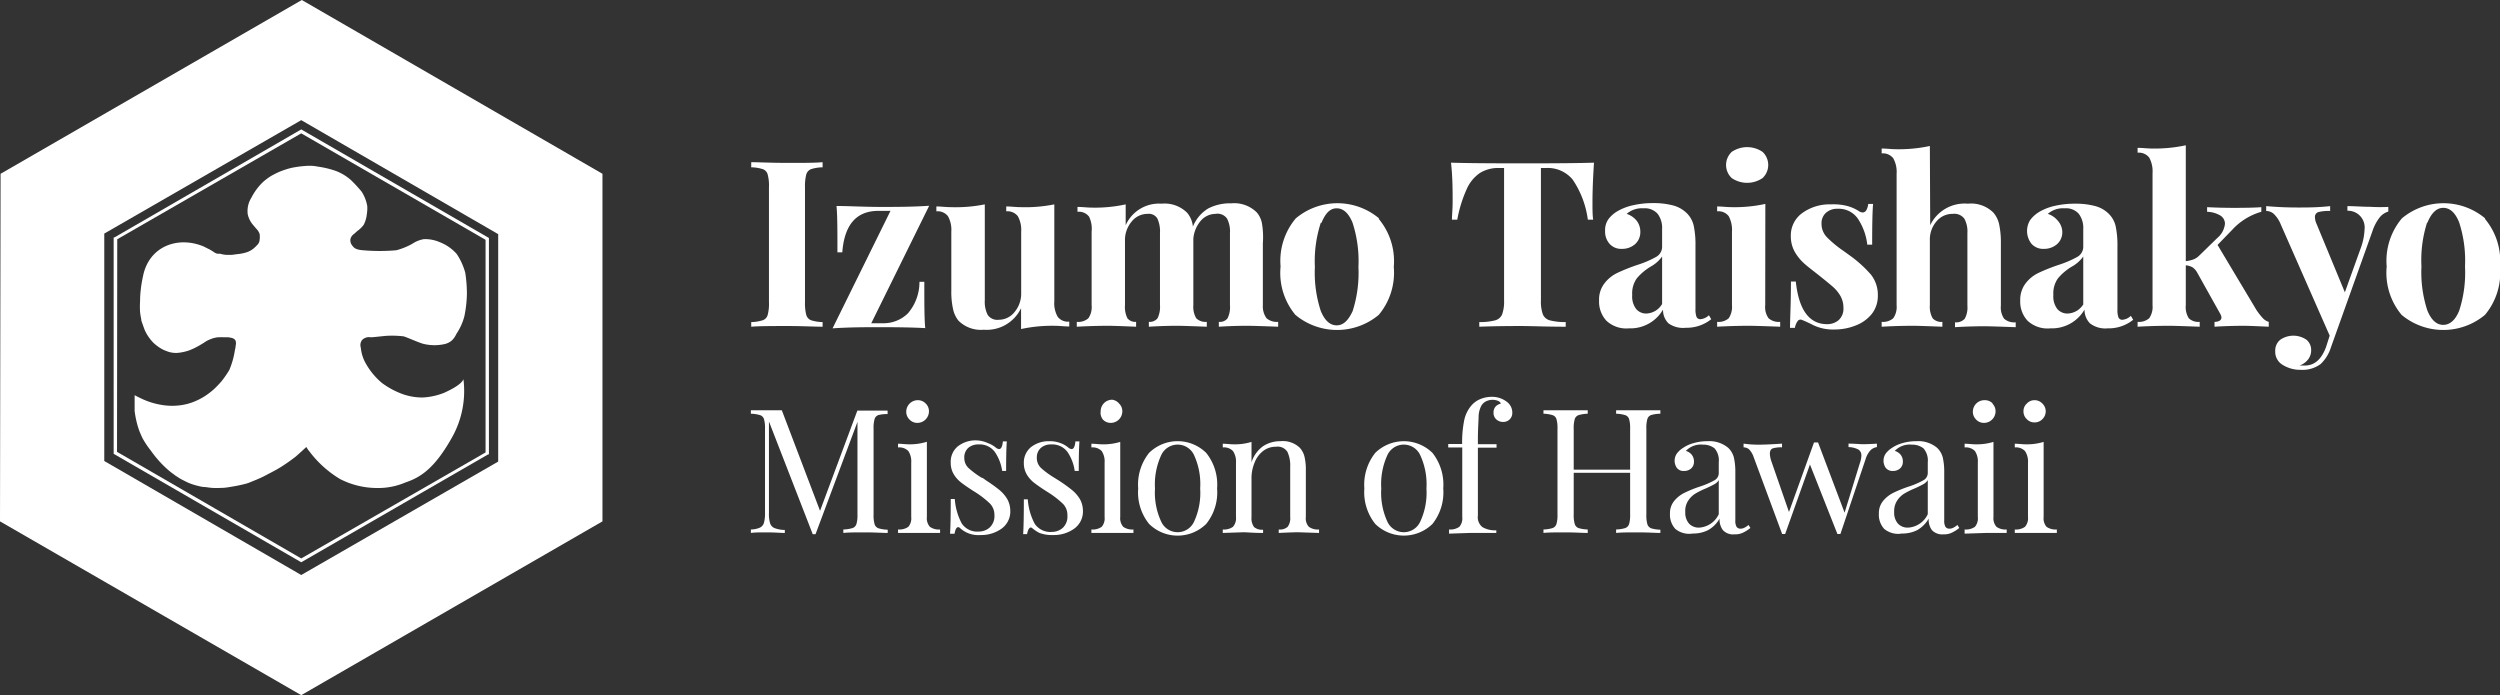
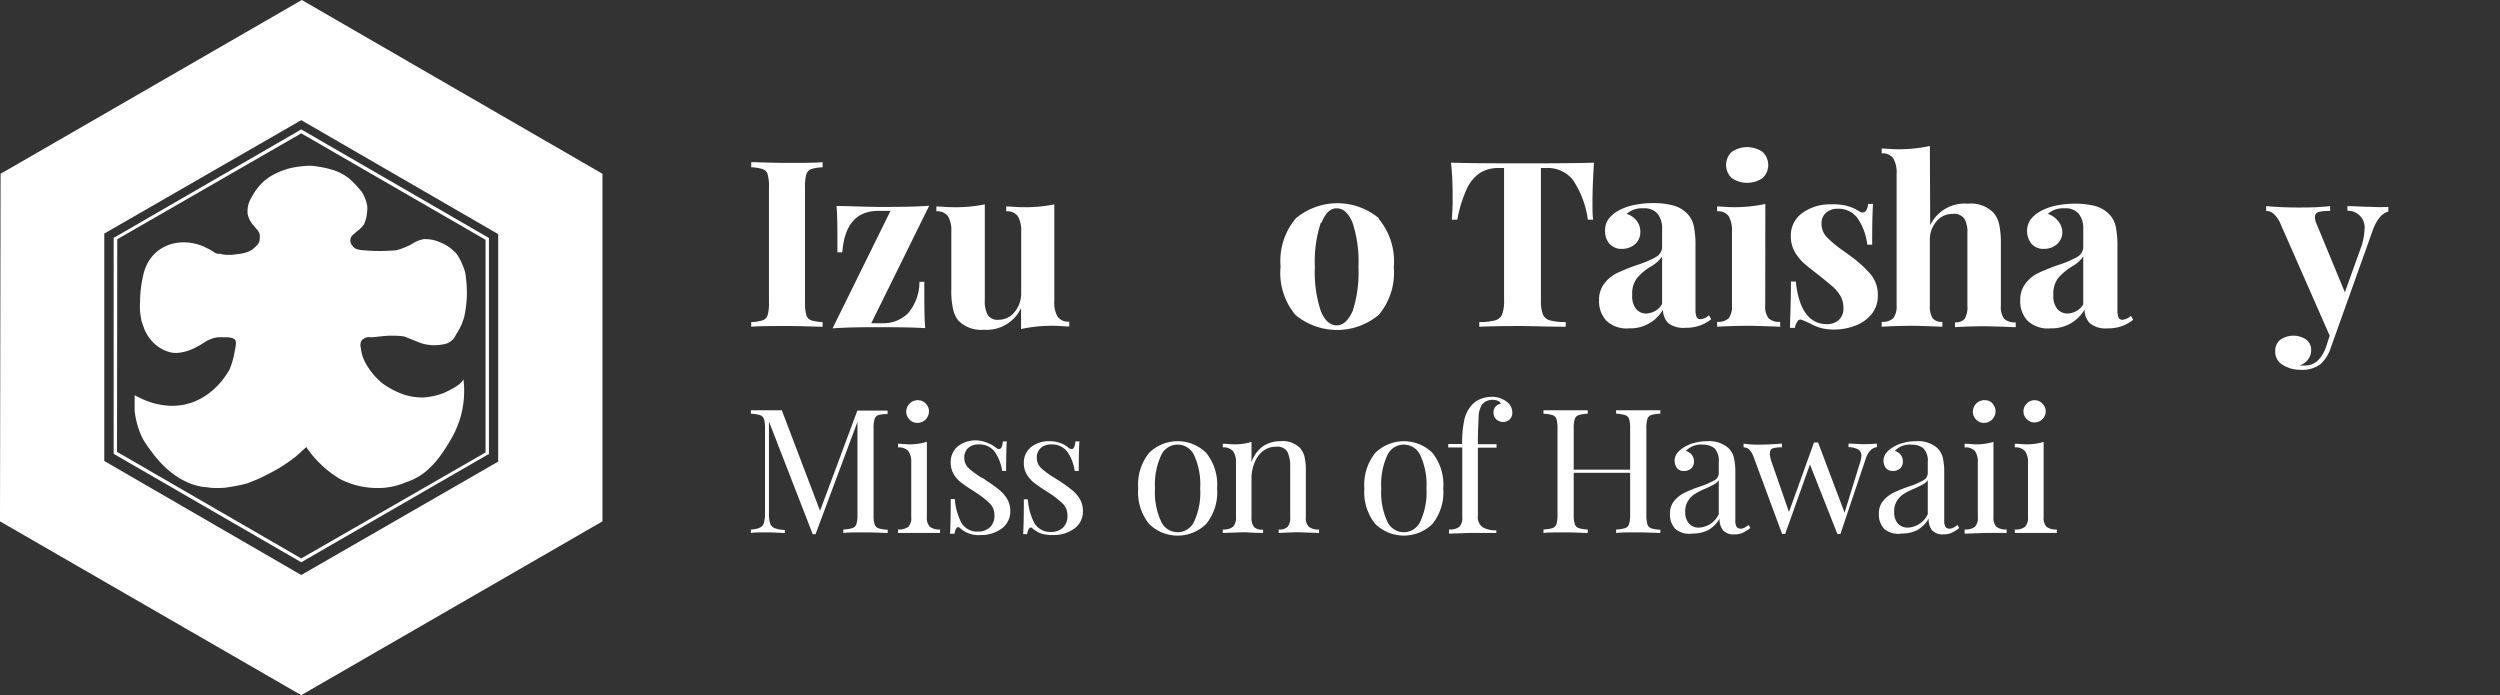
<svg xmlns="http://www.w3.org/2000/svg" viewBox="0 0 215.78 59.99">
  <rect x="0" y="0" width="215.78" height="59.99" fill="#333333" stroke="none" />
  <defs>
    <style>.cls-1{fill:#fff;}</style>
  </defs>
  <title>logo_full</title>
  <g id="Layer_2" data-name="Layer 2">
    <g id="レイヤー_1" data-name="レイヤー 1">
      <path class="cls-1" d="M26.05,0,.05,15,0,45,26,60,52,45,52,15ZM43,39.84,26,49.63,9,39.79,9,20.16l17-9.79,17,9.84Z" />
      <path class="cls-1" d="M26,48.53,9.81,39.17v-.08l0-18.6.07,0L26,11.17,42.2,20.54v.08l0,18.6-.07,0ZM10.1,39,26,48.2l15.91-9.15,0-18.35L26,11.51,10.12,20.65Z" />
      <path class="cls-1" d="M32,29.11c.29,0,1.05-.11,1.47-.13a8.84,8.84,0,0,1,1.36.05c.25.06,1.35.56,1.72.65a4,4,0,0,0,1.9,0c.72-.21.86-.75,1-.95a4.92,4.92,0,0,0,.63-1.43,10.48,10.48,0,0,0,.22-1.94,12.26,12.26,0,0,0-.14-1.81,5.53,5.53,0,0,0-.74-1.63,3.76,3.76,0,0,0-1.42-1,3.21,3.21,0,0,0-1.41-.28,2.55,2.55,0,0,0-1,.4,6,6,0,0,1-1.38.56,16.48,16.48,0,0,1-2.88,0c-.72-.05-.82-.28-.93-.41a.7.7,0,0,1-.15-.57.76.76,0,0,1,.31-.43l.29-.26a2.33,2.33,0,0,0,.55-.54,2.65,2.65,0,0,0,.22-.63,5.56,5.56,0,0,0,.08-.62,3.41,3.41,0,0,0,0-.34,3.36,3.36,0,0,0-.48-1.25,12.35,12.35,0,0,0-.92-1A4.23,4.23,0,0,0,29,14.76a7.79,7.79,0,0,0-1.58-.38v0a3.13,3.13,0,0,0-.72-.07h-.08a8.9,8.9,0,0,0-1.51.19,7.46,7.46,0,0,0-1,.33,7.16,7.16,0,0,0-.78.4,5.82,5.82,0,0,0-.63.48,5.07,5.07,0,0,0-1,1.35,2.18,2.18,0,0,0-.32,1.42,2.09,2.09,0,0,0,.46.93l.28.33a1.15,1.15,0,0,1,.29.46,1.72,1.72,0,0,1,0,.48.66.66,0,0,1-.16.41,3.36,3.36,0,0,1-.38.37,1.8,1.8,0,0,1-.63.33,3.53,3.53,0,0,1-.72.14L20,22h-.4A2.32,2.32,0,0,1,19,21.9l-.23,0a.91.91,0,0,1-.28-.12c-.12-.09-.25-.16-.38-.24l-.54-.27c-2.24-.93-4.73,0-5.23,2.59A10.19,10.19,0,0,0,12.15,25a8.89,8.89,0,0,0-.06,1,7.23,7.23,0,0,0,0,.93,6,6,0,0,0,.1.61c0,.16.08.32.13.47s.11.32.17.47a3.6,3.6,0,0,0,.5.82,2.71,2.71,0,0,0,.54.53,3.07,3.07,0,0,0,.68.41l.29.11a2.12,2.12,0,0,0,.91.1,4.2,4.2,0,0,0,.95-.22,6.17,6.17,0,0,0,.93-.46l.25-.15.2-.13a1.91,1.91,0,0,1,.32-.17l.28-.11a3.41,3.41,0,0,1,.46-.1l.16,0a1.73,1.73,0,0,1,.32,0h.43l.27.05a.76.76,0,0,1,.2.08.37.37,0,0,1,.16.19.74.74,0,0,1,0,.4c0,.15-.05.31-.08.48a7,7,0,0,1-.47,1.63,9,9,0,0,1-.64.93,5.92,5.92,0,0,1-.41.45,5.54,5.54,0,0,1-.91.77,4.93,4.93,0,0,1-.74.43,5,5,0,0,1-1.27.42,5.42,5.42,0,0,1-1.92,0,6.35,6.35,0,0,1-1.72-.55c-.18-.08-.37-.18-.56-.28,0,.23,0,.45,0,.67s0,.25,0,.37,0,.22,0,.32a7.94,7.94,0,0,0,.15.85,7.3,7.3,0,0,0,.27.91c.08.19.16.38.25.57A7.33,7.33,0,0,0,13,38.87c.13.18.26.36.4.53s.3.36.46.53a8.32,8.32,0,0,0,.88.82l.43.32.1.06a4,4,0,0,0,.44.27l.44.22a4.78,4.78,0,0,0,.75.27,6.21,6.21,0,0,0,.62.14c.25,0,.5.06.77.08a7.73,7.73,0,0,0,.83,0c.28,0,.57-.05.86-.1a12.92,12.92,0,0,0,1.29-.27l.23-.08.64-.26c.26-.11.53-.23.79-.37s.89-.46,1.06-.57l.22-.13a15.52,15.52,0,0,0,1.3-.91c.22-.18.93-.84.93-.84l.15.24.13.16a9.27,9.27,0,0,0,2.62,2.36,7,7,0,0,0,3.14.78A6,6,0,0,0,35,41.64c1.32-.44,2.52-1.23,4-3.86a8.18,8.18,0,0,0,1-5.05c-.17.46-1.15.94-1.68,1.18a5.81,5.81,0,0,1-1.86.4,5.22,5.22,0,0,1-1.61-.26,7,7,0,0,1-1.89-1,6.11,6.11,0,0,1-1.46-1.81A3.45,3.45,0,0,1,31.14,30a.72.72,0,0,1,.11-.65A.84.84,0,0,1,32,29.11Z" />
      <path class="cls-1" d="M75.83,35.82a.52.52,0,0,0-.34.34,2.75,2.75,0,0,0-.09.83v7.44a2.67,2.67,0,0,0,.09.82.54.54,0,0,0,.34.35,3,3,0,0,0,.79.12V46c-.46,0-1.1-.05-1.91-.05s-1.5,0-1.92.05v-.3a3,3,0,0,0,.79-.12.54.54,0,0,0,.34-.35,2.67,2.67,0,0,0,.09-.82v-8l-3.62,9.7h-.24l-3.78-9.73v7.92a2.71,2.71,0,0,0,.1.87.67.67,0,0,0,.38.41,2.52,2.52,0,0,0,.89.16V46c-.36,0-.87-.05-1.53-.05s-1.07,0-1.4.05v-.3a2,2,0,0,0,.78-.16.67.67,0,0,0,.35-.42,3.12,3.12,0,0,0,.09-.86V37a2.75,2.75,0,0,0-.09-.83.52.52,0,0,0-.34-.34,3,3,0,0,0-.79-.12v-.3c.33,0,.8,0,1.4,0s.94,0,1.27,0l3.3,8.68L74,35.44h.7c.81,0,1.45,0,1.91,0v.3A3,3,0,0,0,75.83,35.82Z" />
      <path class="cls-1" d="M80,44.62a1.12,1.12,0,0,0,.26.85,1.33,1.33,0,0,0,.88.23V46L79.33,46,77.51,46V45.7a1.36,1.36,0,0,0,.89-.23,1.12,1.12,0,0,0,.25-.85V39.93a1.61,1.61,0,0,0-.25-1,1.09,1.09,0,0,0-.89-.31v-.32c.32,0,.63.05.93.05A4.9,4.9,0,0,0,80,38.13Zm-.1-9.79a.91.91,0,0,1,.28.67,1,1,0,0,1-1,1,.91.91,0,0,1-.67-.28.94.94,0,0,1-.29-.68,1,1,0,0,1,1-1A.94.94,0,0,1,79.9,34.83Z" />
      <path class="cls-1" d="M85.28,38.25a2.3,2.3,0,0,1,.68.39.51.51,0,0,0,.27.12q.27,0,.33-.66h.34q-.06.74-.06,2.55H86.5A3.86,3.86,0,0,0,85.86,39a1.63,1.63,0,0,0-1.4-.64,1.31,1.31,0,0,0-.89.3,1.09,1.09,0,0,0-.34.85,1.19,1.19,0,0,0,.36.88,7.26,7.26,0,0,0,1.15.85c.09,0,.23.13.41.25a12.75,12.75,0,0,1,1.11.8,3,3,0,0,1,.68.79,2.08,2.08,0,0,1,.26,1,1.82,1.82,0,0,1-.74,1.54,3,3,0,0,1-1.82.56,2.35,2.35,0,0,1-1.8-.62.2.2,0,0,0-.14-.06c-.07,0-.13.05-.19.15a1.53,1.53,0,0,0-.12.42H82q.06-.85.06-3h.35a5.27,5.27,0,0,0,.6,2.11,1.61,1.61,0,0,0,1.48.7,1.4,1.4,0,0,0,.93-.35,1.34,1.34,0,0,0,.41-1.08,1.38,1.38,0,0,0-.4-1,7.87,7.87,0,0,0-1.3-1c-.49-.31-.87-.57-1.13-.77a2.6,2.6,0,0,1-.67-.73,1.89,1.89,0,0,1-.27-1,1.72,1.72,0,0,1,.63-1.44,2.5,2.5,0,0,1,1.59-.5A2.61,2.61,0,0,1,85.28,38.25Z" />
      <path class="cls-1" d="M91.55,38.25a2.23,2.23,0,0,1,.67.39.51.51,0,0,0,.27.12q.27,0,.33-.66h.35q-.06.74-.06,2.55h-.35A3.86,3.86,0,0,0,92.13,39a1.64,1.64,0,0,0-1.41-.64,1.29,1.29,0,0,0-.88.3,1.09,1.09,0,0,0-.35.85,1.19,1.19,0,0,0,.36.88,7.44,7.44,0,0,0,1.16.85l.4.25a12.75,12.75,0,0,1,1.11.8,3,3,0,0,1,.69.79,2.08,2.08,0,0,1,.26,1,1.82,1.82,0,0,1-.74,1.54,3,3,0,0,1-1.83.56A3.07,3.07,0,0,1,89.72,46a3.17,3.17,0,0,1-.62-.41.18.18,0,0,0-.13-.06c-.07,0-.13.05-.19.15a1.49,1.49,0,0,0-.13.42h-.34q.06-.85.06-3h.34a5.27,5.27,0,0,0,.6,2.11,1.63,1.63,0,0,0,1.49.7,1.4,1.4,0,0,0,.93-.35,1.34,1.34,0,0,0,.4-1.08,1.37,1.37,0,0,0-.39-1,7.87,7.87,0,0,0-1.3-1c-.49-.31-.87-.57-1.13-.77a2.6,2.6,0,0,1-.67-.73,1.89,1.89,0,0,1-.27-1A1.72,1.72,0,0,1,89,38.58a2.5,2.5,0,0,1,1.59-.5A2.61,2.61,0,0,1,91.55,38.25Z" />
-       <path class="cls-1" d="M96.69,44.62a1.12,1.12,0,0,0,.26.85,1.33,1.33,0,0,0,.88.23V46L96,46,94.2,46V45.7a1.36,1.36,0,0,0,.89-.23,1.12,1.12,0,0,0,.25-.85V39.93a1.61,1.61,0,0,0-.25-1,1.09,1.09,0,0,0-.89-.31v-.32c.32,0,.63.05.93.05a4.9,4.9,0,0,0,1.56-.21Zm-.1-9.79a.91.91,0,0,1,.28.67,1,1,0,0,1-1,1,.91.91,0,0,1-.67-.28A.94.94,0,0,1,95,35.5a1,1,0,0,1,1-1A.94.94,0,0,1,96.59,34.83Z" />
      <path class="cls-1" d="M104.11,39.09a4.37,4.37,0,0,1,.94,3.07,4.33,4.33,0,0,1-.94,3.06,3.51,3.51,0,0,1-4.93,0,4.33,4.33,0,0,1-.94-3.06,4.37,4.37,0,0,1,.94-3.07,3.51,3.51,0,0,1,4.93,0Zm-3.89.21a6,6,0,0,0-.53,2.86,5.93,5.93,0,0,0,.53,2.85,1.56,1.56,0,0,0,2.85,0,5.94,5.94,0,0,0,.52-2.85,6,6,0,0,0-.52-2.86,1.56,1.56,0,0,0-2.85,0Z" />
      <path class="cls-1" d="M112.19,38.65a1.8,1.8,0,0,1,.4.75,4.94,4.94,0,0,1,.12,1.22v4a1.08,1.08,0,0,0,.26.85,1.33,1.33,0,0,0,.88.23V46l-1.8-.06q-.42,0-1.68.06V45.7a1,1,0,0,0,.77-.23,1.22,1.22,0,0,0,.22-.85V40.29a2.79,2.79,0,0,0-.24-1.29,1,1,0,0,0-1-.44,1.76,1.76,0,0,0-1.09.36,2.3,2.3,0,0,0-.74,1,3.48,3.48,0,0,0-.27,1.39v3.33a1.28,1.28,0,0,0,.22.85,1.07,1.07,0,0,0,.78.23V46c-.84,0-1.41-.06-1.69-.06l-1.79.06V45.7a1.33,1.33,0,0,0,.88-.23,1.12,1.12,0,0,0,.26-.85V39.93a1.61,1.61,0,0,0-.26-1,1.07,1.07,0,0,0-.88-.31v-.32c.31,0,.63.05.93.05a4.83,4.83,0,0,0,1.55-.21V39.9a2.74,2.74,0,0,1,1-1.39,2.69,2.69,0,0,1,1.51-.43A2.1,2.1,0,0,1,112.19,38.65Z" />
      <path class="cls-1" d="M123.64,39.09a4.42,4.42,0,0,1,.93,3.07,4.38,4.38,0,0,1-.93,3.06,3.53,3.53,0,0,1-4.94,0,4.38,4.38,0,0,1-.94-3.06,4.42,4.42,0,0,1,.94-3.07,3.53,3.53,0,0,1,4.94,0Zm-3.9.21a6,6,0,0,0-.52,2.86,5.94,5.94,0,0,0,.52,2.85,1.56,1.56,0,0,0,2.85,0,5.93,5.93,0,0,0,.53-2.85,6,6,0,0,0-.53-2.86,1.56,1.56,0,0,0-2.85,0Z" />
      <path class="cls-1" d="M130.07,34.69a1.15,1.15,0,0,1,.46.93.77.77,0,0,1-.22.57.78.78,0,0,1-.57.23.88.88,0,0,1-.59-.22.75.75,0,0,1-.24-.59.77.77,0,0,1,.17-.51.85.85,0,0,1,.46-.26.4.4,0,0,0-.24-.24,1.3,1.3,0,0,0-1.08.06,1,1,0,0,0-.39.41,2.22,2.22,0,0,0-.21.88c0,.39-.06,1-.06,2v.39h1.61v.3h-1.61v5.86a1.07,1.07,0,0,0,.4,1,2.14,2.14,0,0,0,1.19.27V46l-.36,0-1.95,0-1.77.06V45.7a1.36,1.36,0,0,0,.89-.23,1.12,1.12,0,0,0,.25-.85v-6H125v-.3h1.2a9.61,9.61,0,0,1,.17-2A2.84,2.84,0,0,1,127,35a2,2,0,0,1,.76-.55,2.61,2.61,0,0,1,1-.2A2.08,2.08,0,0,1,130.07,34.69Z" />
      <path class="cls-1" d="M142.52,35.82a.53.53,0,0,0-.33.34,2.75,2.75,0,0,0-.09.83v7.44a2.67,2.67,0,0,0,.09.82.55.55,0,0,0,.33.35,3,3,0,0,0,.79.12V46c-.42,0-1.06-.05-1.92-.05s-1.44,0-1.9.05v-.3a2.88,2.88,0,0,0,.78-.12.54.54,0,0,0,.34-.35,2.67,2.67,0,0,0,.09-.82v-3.6h-4.87v3.6a2.67,2.67,0,0,0,.09.82.55.55,0,0,0,.33.35,3,3,0,0,0,.79.12V46c-.46,0-1.09-.05-1.9-.05s-1.5,0-1.92.05v-.3a2.88,2.88,0,0,0,.78-.12.54.54,0,0,0,.34-.35,2.67,2.67,0,0,0,.09-.82V37a2.75,2.75,0,0,0-.09-.83.52.52,0,0,0-.34-.34,2.88,2.88,0,0,0-.78-.12v-.3c.42,0,1.06,0,1.92,0s1.43,0,1.9,0v.3a3,3,0,0,0-.79.12.53.53,0,0,0-.33.34,2.75,2.75,0,0,0-.09.83v3.54h4.87V37a2.75,2.75,0,0,0-.09-.83.52.52,0,0,0-.34-.34,2.88,2.88,0,0,0-.78-.12v-.3c.46,0,1.09,0,1.9,0s1.5,0,1.92,0v.3A3,3,0,0,0,142.52,35.82Z" />
      <path class="cls-1" d="M144.6,45.65a1.79,1.79,0,0,1-.46-1.31,1.64,1.64,0,0,1,.37-1.11,2.66,2.66,0,0,1,.87-.69,10.58,10.58,0,0,1,1.33-.54,6.87,6.87,0,0,0,1.24-.53.71.71,0,0,0,.4-.64V39.9a1.59,1.59,0,0,0-.36-1.2,1.55,1.55,0,0,0-1-.32,1.79,1.79,0,0,0-1.48.54,1,1,0,0,1,.5.32.92.92,0,0,1,.2.6.76.76,0,0,1-.24.59.89.89,0,0,1-.61.22.72.72,0,0,1-.63-.27,1.09,1.09,0,0,1,0-1.23,1.89,1.89,0,0,1,.52-.48,3,3,0,0,1,.91-.42,4.28,4.28,0,0,1,1.22-.17,2.54,2.54,0,0,1,1.77.56,1.74,1.74,0,0,1,.5.83,5.42,5.42,0,0,1,.13,1.28v4.17a1.05,1.05,0,0,0,.1.54.4.4,0,0,0,.36.17.69.69,0,0,0,.34-.09,1.85,1.85,0,0,0,.34-.23l.16.26a3.2,3.2,0,0,1-.67.42,1.59,1.59,0,0,1-.7.13,1.2,1.2,0,0,1-1-.36,1.52,1.52,0,0,1-.29-1,2.57,2.57,0,0,1-1,1,2.85,2.85,0,0,1-1.32.29A1.88,1.88,0,0,1,144.6,45.65Zm3.75-1.27V41.44a1,1,0,0,1-.37.35c-.16.09-.4.21-.73.36a6.71,6.71,0,0,0-.93.46,2,2,0,0,0-.6.59,1.6,1.6,0,0,0-.26,1,1.42,1.42,0,0,0,.33,1,1.15,1.15,0,0,0,.87.34A2,2,0,0,0,148.35,44.38Z" />
      <path class="cls-1" d="M162,38.29v.3a1,1,0,0,0-.56.28,2,2,0,0,0-.42.77l-2.17,6.45h-.26l-2.37-6-2.14,6h-.26l-2.46-6.64a1.7,1.7,0,0,0-.42-.69.81.81,0,0,0-.45-.15v-.32a8.74,8.74,0,0,0,1.32.09q.75,0,2-.09v.32a2.57,2.57,0,0,0-.8.09c-.16.06-.25.21-.25.46a2.31,2.31,0,0,0,.15.71l1.5,4.32,2.16-6h.35l2.29,6.06L160.52,40a2.22,2.22,0,0,0,.14-.67.59.59,0,0,0-.26-.53,1.89,1.89,0,0,0-.85-.21v-.3c.53,0,.95.05,1.26.05S161.63,38.32,162,38.29Z" />
      <path class="cls-1" d="M162.63,45.65a1.79,1.79,0,0,1-.46-1.31,1.64,1.64,0,0,1,.37-1.11,2.66,2.66,0,0,1,.87-.69,10.58,10.58,0,0,1,1.33-.54,6.87,6.87,0,0,0,1.24-.53.72.72,0,0,0,.41-.64V39.9a1.59,1.59,0,0,0-.37-1.2,1.55,1.55,0,0,0-1-.32,1.79,1.79,0,0,0-1.48.54,1,1,0,0,1,.5.32.92.92,0,0,1,.2.6.76.76,0,0,1-.24.59.89.89,0,0,1-.61.22.75.75,0,0,1-.63-.27,1.09,1.09,0,0,1,0-1.23,2,2,0,0,1,.52-.48,3.08,3.08,0,0,1,.91-.42,4.28,4.28,0,0,1,1.22-.17,2.52,2.52,0,0,1,1.77.56,1.74,1.74,0,0,1,.5.83,5.42,5.42,0,0,1,.13,1.28v4.17a1.05,1.05,0,0,0,.1.54.4.4,0,0,0,.36.17.69.69,0,0,0,.34-.09,1.85,1.85,0,0,0,.34-.23l.16.26a3.2,3.2,0,0,1-.67.42,1.55,1.55,0,0,1-.69.13,1.23,1.23,0,0,1-1-.36,1.51,1.51,0,0,1-.28-1,2.65,2.65,0,0,1-1,1,2.85,2.85,0,0,1-1.32.29A1.88,1.88,0,0,1,162.63,45.65Zm3.76-1.27V41.44a1.07,1.07,0,0,1-.38.35c-.16.09-.4.21-.73.36a6.71,6.71,0,0,0-.93.46,2,2,0,0,0-.6.59,1.67,1.67,0,0,0-.26,1,1.42,1.42,0,0,0,.33,1,1.15,1.15,0,0,0,.87.34A2,2,0,0,0,166.39,44.38Z" />
      <path class="cls-1" d="M172.06,44.62a1.12,1.12,0,0,0,.26.85,1.33,1.33,0,0,0,.88.23V46L171.39,46l-1.82.06V45.7a1.36,1.36,0,0,0,.89-.23,1.12,1.12,0,0,0,.25-.85V39.93a1.61,1.61,0,0,0-.25-1,1.09,1.09,0,0,0-.89-.31v-.32c.32,0,.63.05.93.05a4.9,4.9,0,0,0,1.56-.21Zm-.1-9.79a.91.91,0,0,1,.28.67,1,1,0,0,1-1,1,.91.91,0,0,1-.67-.28.94.94,0,0,1-.29-.68,1,1,0,0,1,1-1A.94.94,0,0,1,172,34.83Z" />
      <path class="cls-1" d="M176.39,44.62a1.12,1.12,0,0,0,.25.85,1.36,1.36,0,0,0,.89.23V46L175.71,46,173.9,46V45.7a1.33,1.33,0,0,0,.88-.23,1.12,1.12,0,0,0,.26-.85V39.93a1.61,1.61,0,0,0-.26-1,1.07,1.07,0,0,0-.88-.31v-.32c.32,0,.63.05.93.05a4.9,4.9,0,0,0,1.56-.21Zm-.11-9.79a.92.92,0,0,1,.29.67.94.94,0,0,1-.29.68.91.91,0,0,1-.67.28.89.89,0,0,1-.67-.28.9.9,0,0,1-.29-.68.88.88,0,0,1,.29-.67.9.9,0,0,1,.67-.29A.92.92,0,0,1,176.28,34.83Z" />
      <path class="cls-1" d="M71,14.44a3.57,3.57,0,0,0-1,.16.7.7,0,0,0-.41.46,4.06,4.06,0,0,0-.11,1.1v9.92a4.06,4.06,0,0,0,.11,1.1.7.7,0,0,0,.41.46,3.57,3.57,0,0,0,1,.16v.4c-.72,0-1.72-.06-3-.06s-2.48,0-3.16.06v-.4a3.55,3.55,0,0,0,1-.16.67.67,0,0,0,.42-.46,3.68,3.68,0,0,0,.11-1.1V16.16a3.68,3.68,0,0,0-.11-1.1.67.67,0,0,0-.42-.46,3.55,3.55,0,0,0-1-.16V14c.68,0,1.74.06,3.16.06s2.3,0,3-.06Z" />
      <path class="cls-1" d="M75.2,27.9h1a3,3,0,0,0,2.16-.85,4.14,4.14,0,0,0,1-2.73h.42c0,1.89,0,3.21.08,4-1.08-.06-2.36-.08-3.84-.08-1.3,0-2.69,0-4.16.1l5-10.14H75.82q-2.85,0-3.12,3.58h-.42c0-1.9,0-3.21-.08-4,1.08,0,2.36.08,3.84.08,1.31,0,2.7,0,4.16-.1Z" />
      <path class="cls-1" d="M91,26a2.36,2.36,0,0,0,.29,1.34,1.11,1.11,0,0,0,1,.42v.42c-.42,0-.83-.06-1.24-.06a12.72,12.72,0,0,0-2.92.28v-1.8a3.29,3.29,0,0,1-3.22,1.86,2.74,2.74,0,0,1-2.18-.78,2.4,2.4,0,0,1-.47-1,7,7,0,0,1-.15-1.61V20a2.42,2.42,0,0,0-.29-1.34,1.13,1.13,0,0,0-1-.42v-.42c.41,0,.82.06,1.24.06A12.72,12.72,0,0,0,85,17.64v8.28a2.48,2.48,0,0,0,.25,1.26,1,1,0,0,0,.95.42,1.74,1.74,0,0,0,1.37-.67,2.47,2.47,0,0,0,.57-1.65V20a2.42,2.42,0,0,0-.29-1.34,1.13,1.13,0,0,0-1-.42v-.42c.42,0,.84.06,1.24.06A12.72,12.72,0,0,0,91,17.64Z" />
-       <path class="cls-1" d="M109.32,27.47a1.36,1.36,0,0,0,1,.31v.42c-1.33-.05-2.21-.08-2.64-.08s-1.2,0-2.48.08v-.42a.85.85,0,0,0,.75-.3,2.15,2.15,0,0,0,.21-1.14V20.12a2.41,2.41,0,0,0-.25-1.25,1,1,0,0,0-1-.41,1.7,1.7,0,0,0-1.29.62A2.73,2.73,0,0,0,103,20.6v5.74a1.94,1.94,0,0,0,.25,1.13,1.14,1.14,0,0,0,.91.31v.42c-1.28-.05-2.12-.08-2.52-.08s-1.2,0-2.48.08v-.42a.86.86,0,0,0,.75-.31,2.18,2.18,0,0,0,.21-1.13V20.12a2.69,2.69,0,0,0-.22-1.25.86.86,0,0,0-.86-.41,1.74,1.74,0,0,0-1.37.67,2.47,2.47,0,0,0-.57,1.65v5.56a2.18,2.18,0,0,0,.21,1.13.86.86,0,0,0,.75.31v.42c-1.17-.05-2-.08-2.36-.08s-1.32,0-2.76.08v-.42a1.33,1.33,0,0,0,1-.31,1.71,1.71,0,0,0,.28-1.13V20A2.43,2.43,0,0,0,94,18.7a1.11,1.11,0,0,0-1-.42v-.42c.43,0,.84.06,1.24.06a12.37,12.37,0,0,0,2.92-.28v1.8a3.15,3.15,0,0,1,3.1-1.86,2.76,2.76,0,0,1,2.2.78,2.15,2.15,0,0,1,.5,1.2A3.27,3.27,0,0,1,104.27,18a4.11,4.11,0,0,1,2-.45,2.76,2.76,0,0,1,2.2.78,2,2,0,0,1,.46,1A7.15,7.15,0,0,1,109,21v5.38A1.71,1.71,0,0,0,109.32,27.47Z" />
      <path class="cls-1" d="M119,18.89a5.69,5.69,0,0,1,1.3,4.15,5.66,5.66,0,0,1-1.3,4.14,5.62,5.62,0,0,1-7.19,0A5.66,5.66,0,0,1,110.53,23a5.69,5.69,0,0,1,1.31-4.15,5.59,5.59,0,0,1,7.19,0Zm-5,.34a10.66,10.66,0,0,0-.51,3.81,10.6,10.6,0,0,0,.51,3.8c.34.83.8,1.24,1.37,1.24s1-.41,1.38-1.23a10.86,10.86,0,0,0,.5-3.81,10.69,10.69,0,0,0-.51-3.82c-.34-.83-.8-1.24-1.37-1.24S114.4,18.4,114.06,19.23Z" />
      <path class="cls-1" d="M137.45,17.44c0,.63,0,1.13.06,1.52h-.46a8.05,8.05,0,0,0-1.31-3.46,2.78,2.78,0,0,0-2.27-1H133V25.92a3.29,3.29,0,0,0,.17,1.22.91.91,0,0,0,.6.51,5.28,5.28,0,0,0,1.37.15v.4c-1.68,0-3-.06-3.8-.06s-2.06,0-3.66.06v-.4a5.28,5.28,0,0,0,1.37-.15.91.91,0,0,0,.6-.51,3.29,3.29,0,0,0,.17-1.22V14.5h-.44a3,3,0,0,0-1.63.42,3.27,3.27,0,0,0-1.15,1.39,11.3,11.3,0,0,0-.82,2.65h-.46c0-.39.06-.89.06-1.52,0-1,0-2.14-.14-3.4q1.81.06,6.18.06t6.16-.06C137.5,15.3,137.45,16.44,137.45,17.44Z" />
      <path class="cls-1" d="M138.65,27.68a2.42,2.42,0,0,1-.63-1.74,2.27,2.27,0,0,1,.47-1.49,3.05,3.05,0,0,1,1.14-.91,16.39,16.39,0,0,1,1.71-.68,8.55,8.55,0,0,0,1.61-.69,1,1,0,0,0,.51-.85V19.76a2,2,0,0,0-.39-1.31,1.47,1.47,0,0,0-1.21-.47,2,2,0,0,0-1.46.48,1.84,1.84,0,0,1,.87.6,1.54,1.54,0,0,1,.31.94,1.39,1.39,0,0,1-.46,1.08,1.69,1.69,0,0,1-1.12.4,1.35,1.35,0,0,1-1.08-.44,1.59,1.59,0,0,1-.38-1.1,1.64,1.64,0,0,1,.27-1,2.64,2.64,0,0,1,.83-.73,4.68,4.68,0,0,1,1.33-.5,7.72,7.72,0,0,1,1.73-.18,6.55,6.55,0,0,1,1.7.2,2.64,2.64,0,0,1,1.2.68,2.2,2.2,0,0,1,.59,1.08,8,8,0,0,1,.15,1.74v5.44a1.84,1.84,0,0,0,.09.68.35.35,0,0,0,.35.2,1.22,1.22,0,0,0,.72-.34l.2.34a3.38,3.38,0,0,1-2.2.74A2.15,2.15,0,0,1,144,27.9a1.62,1.62,0,0,1-.46-1.18,3.25,3.25,0,0,1-2.94,1.62A2.51,2.51,0,0,1,138.65,27.68Zm4.81-1.44v-4.1a3,3,0,0,1-1,.88,4.73,4.73,0,0,0-1.18,1,2.23,2.23,0,0,0-.4,1.44,1.78,1.78,0,0,0,.34,1.21,1.12,1.12,0,0,0,.9.39A1.65,1.65,0,0,0,143.46,26.24Z" />
      <path class="cls-1" d="M152.36,26.34a1.65,1.65,0,0,0,.29,1.13,1.33,1.33,0,0,0,1,.31v.42c-1.34-.05-2.22-.08-2.66-.08s-1.34,0-2.78.08v-.42a1.34,1.34,0,0,0,1-.31,1.77,1.77,0,0,0,.28-1.13V20a2.52,2.52,0,0,0-.28-1.34,1.12,1.12,0,0,0-1-.42v-.42c.42,0,.84.06,1.24.06a12.43,12.43,0,0,0,2.92-.28Zm-.23-13.23a1.55,1.55,0,0,1,0,2.26,2.36,2.36,0,0,1-2.66,0,1.55,1.55,0,0,1,0-2.26,2.36,2.36,0,0,1,2.66,0Z" />
      <path class="cls-1" d="M159.41,17.77a3.65,3.65,0,0,1,1,.43.66.66,0,0,0,.36.14.37.37,0,0,0,.31-.19,1.37,1.37,0,0,0,.17-.55h.42c-.06.68-.08,1.85-.08,3.52h-.42a5.13,5.13,0,0,0-.79-2.21,2,2,0,0,0-1.77-.89,1.44,1.44,0,0,0-1,.34,1.19,1.19,0,0,0-.39.94,1.65,1.65,0,0,0,.46,1.17,9.4,9.4,0,0,0,1.44,1.19l.58.42a10.46,10.46,0,0,1,1.8,1.64,2.82,2.82,0,0,1,.58,1.8,2.52,2.52,0,0,1-.51,1.56,3.27,3.27,0,0,1-1.37,1,4.91,4.91,0,0,1-1.9.36,3.9,3.9,0,0,1-1.88-.42,10,10,0,0,0-.92-.42.3.3,0,0,0-.35.13,1.38,1.38,0,0,0-.23.57h-.42c0-.76.08-2.09.08-4H155q.39,3.68,2.7,3.68a1.52,1.52,0,0,0,1-.35,1.34,1.34,0,0,0,.41-1.07,2.06,2.06,0,0,0-.25-1,3.17,3.17,0,0,0-.63-.78c-.26-.23-.64-.54-1.14-.94S156,23,155.7,22.72a4.12,4.12,0,0,1-.8-1,2.74,2.74,0,0,1-.33-1.34,2.37,2.37,0,0,1,1-2,4,4,0,0,1,2.44-.74A4.84,4.84,0,0,1,159.41,17.77Z" />
      <path class="cls-1" d="M166.6,19.44a3.29,3.29,0,0,1,3.25-1.86,2.73,2.73,0,0,1,2.21.78,2.3,2.3,0,0,1,.49,1A7.58,7.58,0,0,1,172.7,21v5.38a1.71,1.71,0,0,0,.28,1.13,1.33,1.33,0,0,0,1,.31v.42c-1.39-.05-2.27-.08-2.64-.08s-1.32,0-2.6.08v-.42a1,1,0,0,0,.84-.31,2,2,0,0,0,.23-1.13V20.12a2.31,2.31,0,0,0-.26-1.24,1.07,1.07,0,0,0-1-.42,1.78,1.78,0,0,0-1.41.65,2.4,2.4,0,0,0-.57,1.65v5.58a2,2,0,0,0,.24,1.13,1,1,0,0,0,.84.31v.42c-1.29-.05-2.11-.08-2.48-.08s-1.38,0-2.76.08v-.42a1.36,1.36,0,0,0,1-.31,1.71,1.71,0,0,0,.29-1.13V15a2.42,2.42,0,0,0-.29-1.34,1.13,1.13,0,0,0-1-.42v-.42c.42,0,.84.06,1.24.06a12.72,12.72,0,0,0,2.92-.28Z" />
      <path class="cls-1" d="M175,27.68a2.42,2.42,0,0,1-.63-1.74,2.33,2.33,0,0,1,.47-1.49,3.05,3.05,0,0,1,1.14-.91c.45-.21,1-.44,1.71-.68a8.55,8.55,0,0,0,1.61-.69,1,1,0,0,0,.51-.85V19.76a2,2,0,0,0-.39-1.31,1.46,1.46,0,0,0-1.21-.47,2,2,0,0,0-1.46.48,1.84,1.84,0,0,1,.87.6A1.48,1.48,0,0,1,178,20a1.36,1.36,0,0,1-.46,1.08,1.69,1.69,0,0,1-1.12.4,1.35,1.35,0,0,1-1.08-.44,1.79,1.79,0,0,1-.11-2.05,2.76,2.76,0,0,1,.83-.73,4.68,4.68,0,0,1,1.33-.5,7.79,7.79,0,0,1,1.73-.18,6.55,6.55,0,0,1,1.7.2,2.64,2.64,0,0,1,1.2.68,2.2,2.2,0,0,1,.59,1.08,8,8,0,0,1,.15,1.74v5.44a1.84,1.84,0,0,0,.09.68.35.35,0,0,0,.35.2,1.22,1.22,0,0,0,.72-.34l.2.34a3.36,3.36,0,0,1-2.2.74,2.16,2.16,0,0,1-1.54-.44,1.66,1.66,0,0,1-.46-1.18,3.25,3.25,0,0,1-2.94,1.62A2.53,2.53,0,0,1,175,27.68Zm4.81-1.44v-4.1a3,3,0,0,1-1,.88,4.73,4.73,0,0,0-1.18,1,2.23,2.23,0,0,0-.4,1.44,1.78,1.78,0,0,0,.34,1.21,1.14,1.14,0,0,0,.9.39A1.65,1.65,0,0,0,179.83,26.24Z" />
-       <path class="cls-1" d="M195.3,27.45a1.11,1.11,0,0,0,.52.33v.42c-1.07-.05-1.77-.08-2.1-.08s-1.3,0-2.58.08v-.42a.82.82,0,0,0,.44-.1.33.33,0,0,0,.16-.28.86.86,0,0,0-.1-.3l-2-3.58a1.28,1.28,0,0,0-.42-.46,1.48,1.48,0,0,0-.56-.16v3.44a1.79,1.79,0,0,0,.26,1.13,1.19,1.19,0,0,0,.94.31v.42c-1.34-.05-2.2-.08-2.6-.08s-1.38,0-2.76.08v-.42a1.36,1.36,0,0,0,1-.31,1.71,1.71,0,0,0,.29-1.13V14.94a2.44,2.44,0,0,0-.29-1.34,1.13,1.13,0,0,0-1-.42v-.42c.42,0,.84.06,1.24.06a12.72,12.72,0,0,0,2.92-.28v10a2.69,2.69,0,0,0,.69-.16,1.49,1.49,0,0,0,.51-.36l1.52-1.48a1.84,1.84,0,0,0,.66-1.22.83.83,0,0,0-.42-.73,2.36,2.36,0,0,0-1.12-.31v-.4q1.09.06,2.34.06,1.65,0,2.34-.06v.4a5.44,5.44,0,0,0-2.5,1.54l-1.28,1.32,3.36,5.62A5.74,5.74,0,0,0,195.3,27.45Z" />
      <path class="cls-1" d="M206.14,17.86v.4a1.53,1.53,0,0,0-.75.51,4,4,0,0,0-.63,1.21L201.18,30a3.36,3.36,0,0,1-.88,1.42,2.64,2.64,0,0,1-1.74.5,2.85,2.85,0,0,1-1.51-.41,1.31,1.31,0,0,1-.67-1.19,1.2,1.2,0,0,1,.44-1,2,2,0,0,1,2.25,0,1.14,1.14,0,0,1,.41.93,1.28,1.28,0,0,1-.26.77,1.64,1.64,0,0,1-.74.53l.46,0c.82,0,1.43-.53,1.82-1.58l.32-1-4.24-9.64a2.54,2.54,0,0,0-.62-.9,1,1,0,0,0-.62-.22v-.42c.88.08,1.79.12,2.74.12.78,0,1.71,0,2.78-.12v.42a3.63,3.63,0,0,0-1,.09.43.43,0,0,0-.31.47,1.42,1.42,0,0,0,.14.56l2.44,5.9,1.38-3.84a5.24,5.24,0,0,0,.32-1.6,1.44,1.44,0,0,0-1.48-1.6v-.4c.62,0,1.27.06,1.94.06A15,15,0,0,0,206.14,17.86Z" />
-       <path class="cls-1" d="M214.48,18.89a5.69,5.69,0,0,1,1.3,4.15,5.66,5.66,0,0,1-1.3,4.14,5.62,5.62,0,0,1-7.19,0A5.66,5.66,0,0,1,206,23a5.69,5.69,0,0,1,1.31-4.15,5.59,5.59,0,0,1,7.19,0Zm-5,.34A10.66,10.66,0,0,0,209,23a10.6,10.6,0,0,0,.51,3.8c.34.83.8,1.24,1.37,1.24s1.05-.41,1.38-1.23a10.63,10.63,0,0,0,.5-3.81,10.69,10.69,0,0,0-.51-3.82c-.34-.83-.79-1.24-1.37-1.24S209.85,18.4,209.51,19.23Z" />
    </g>
  </g>
</svg>